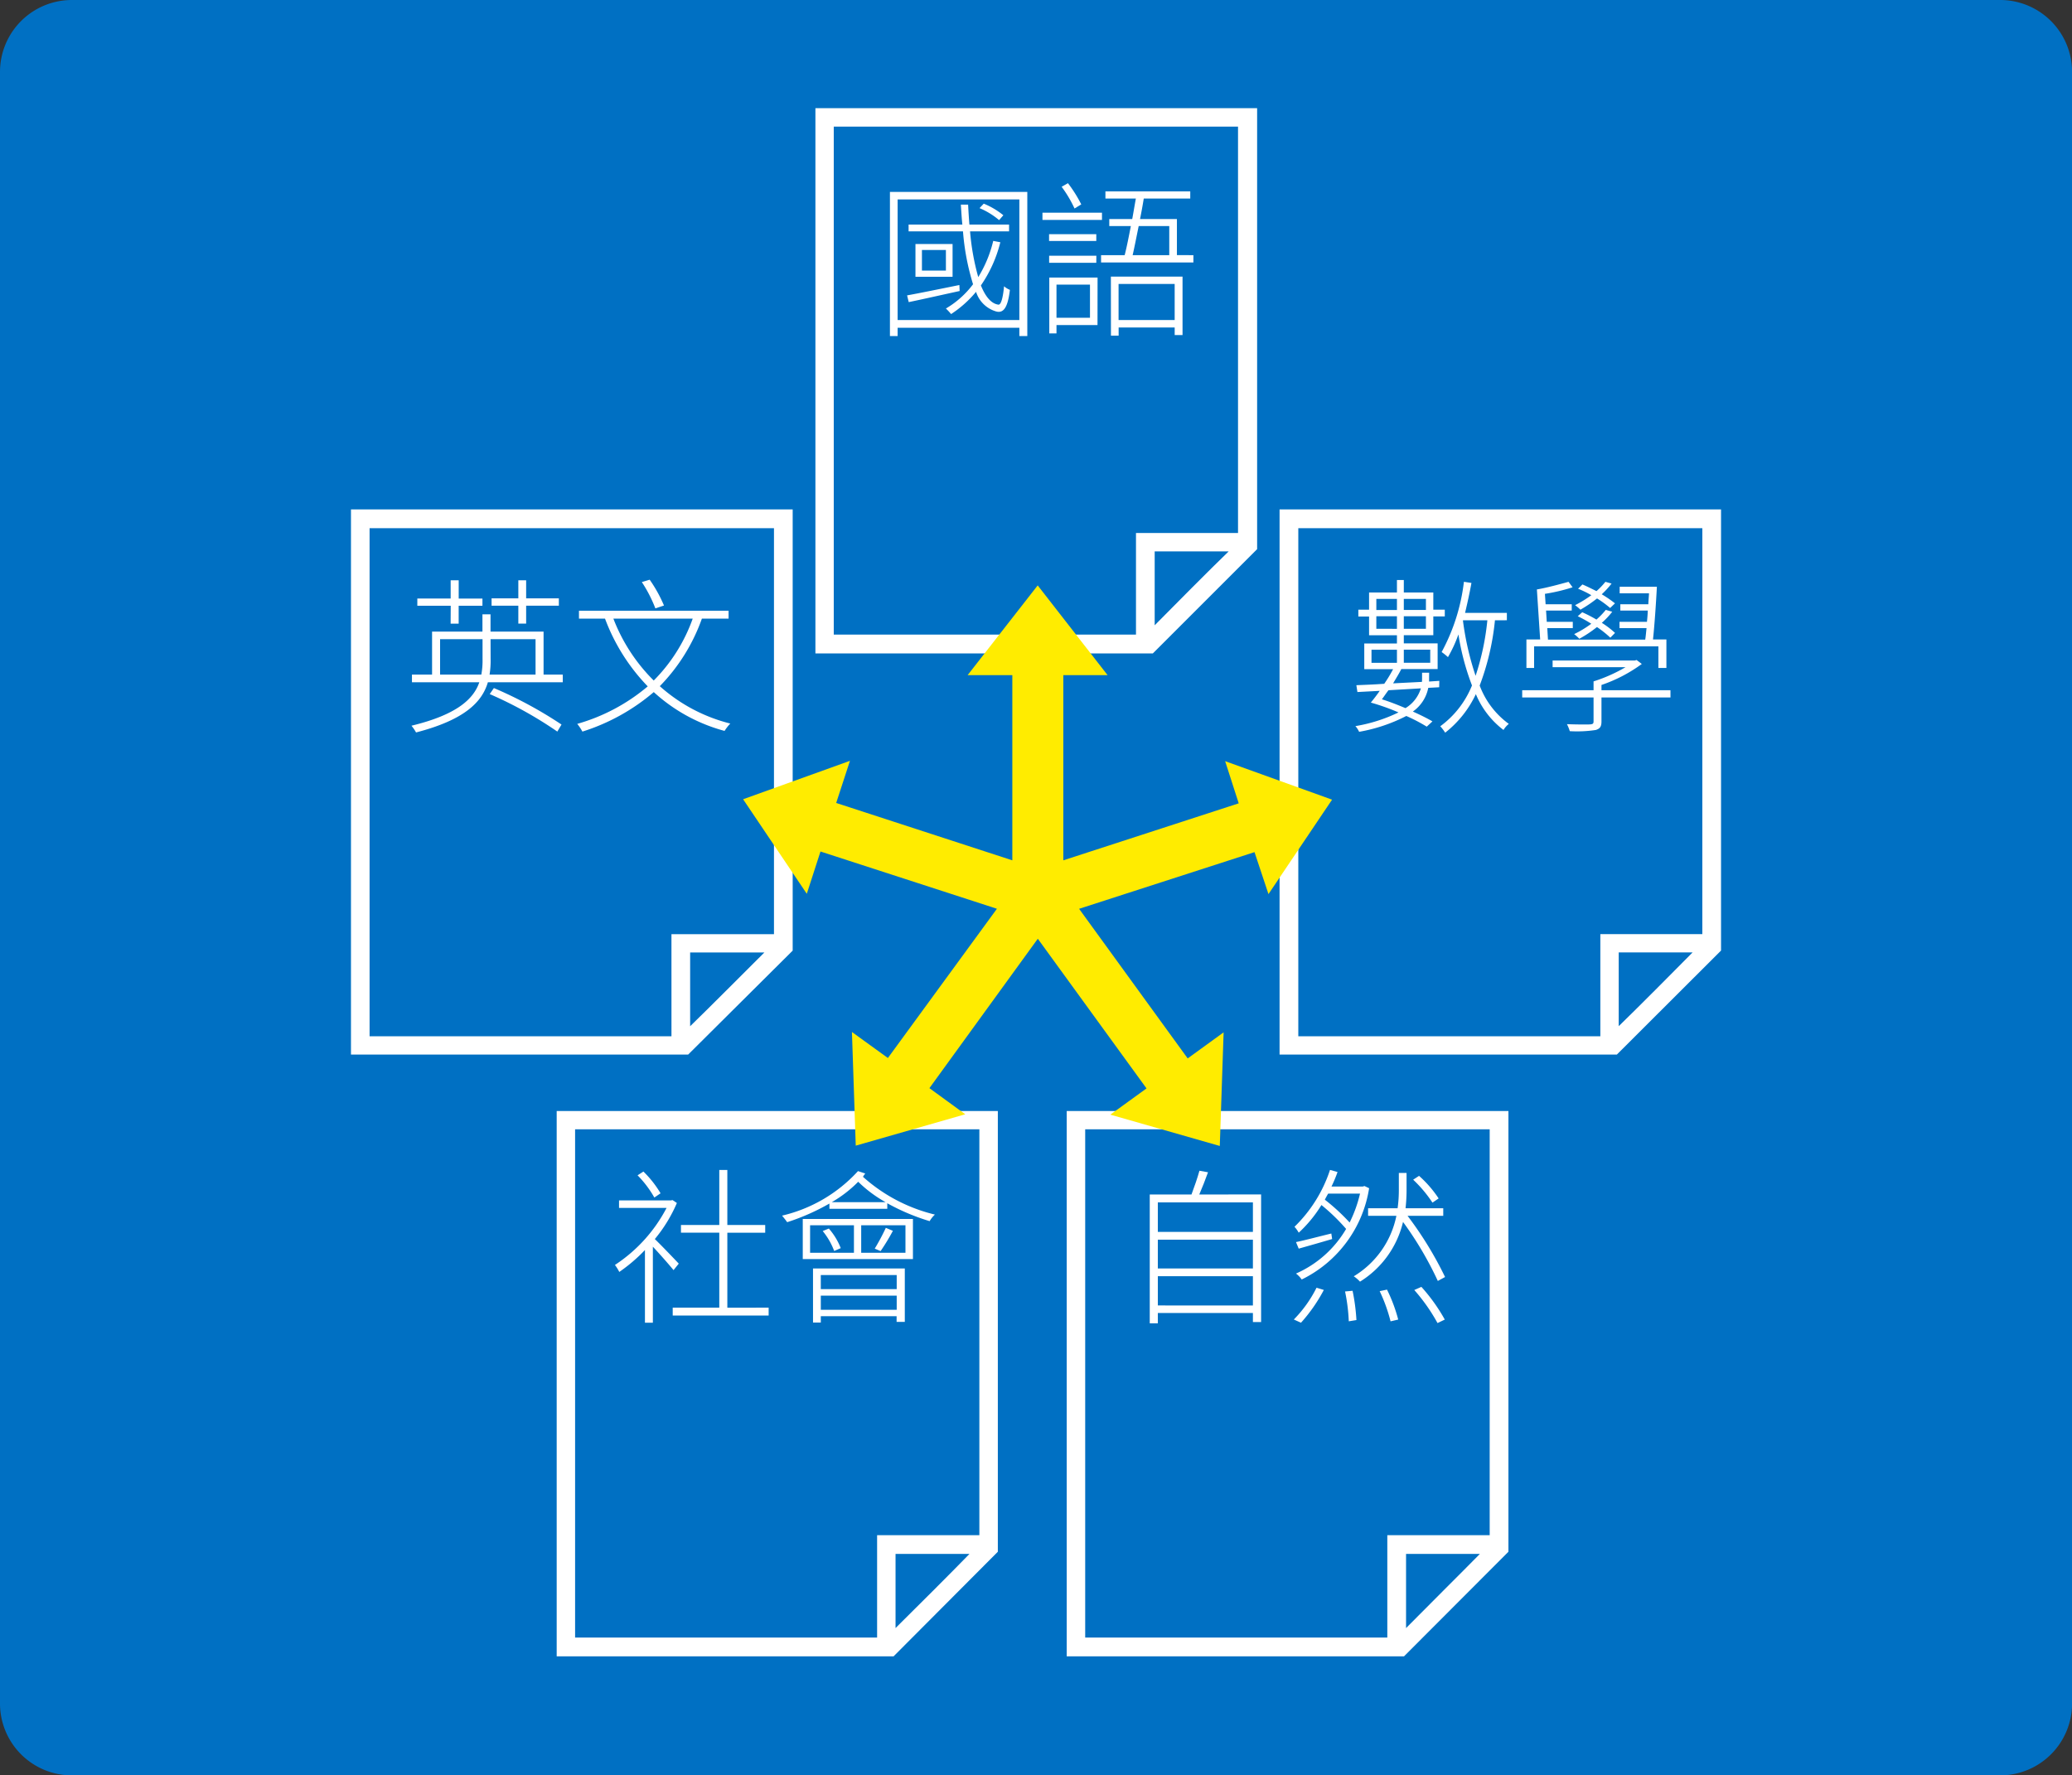
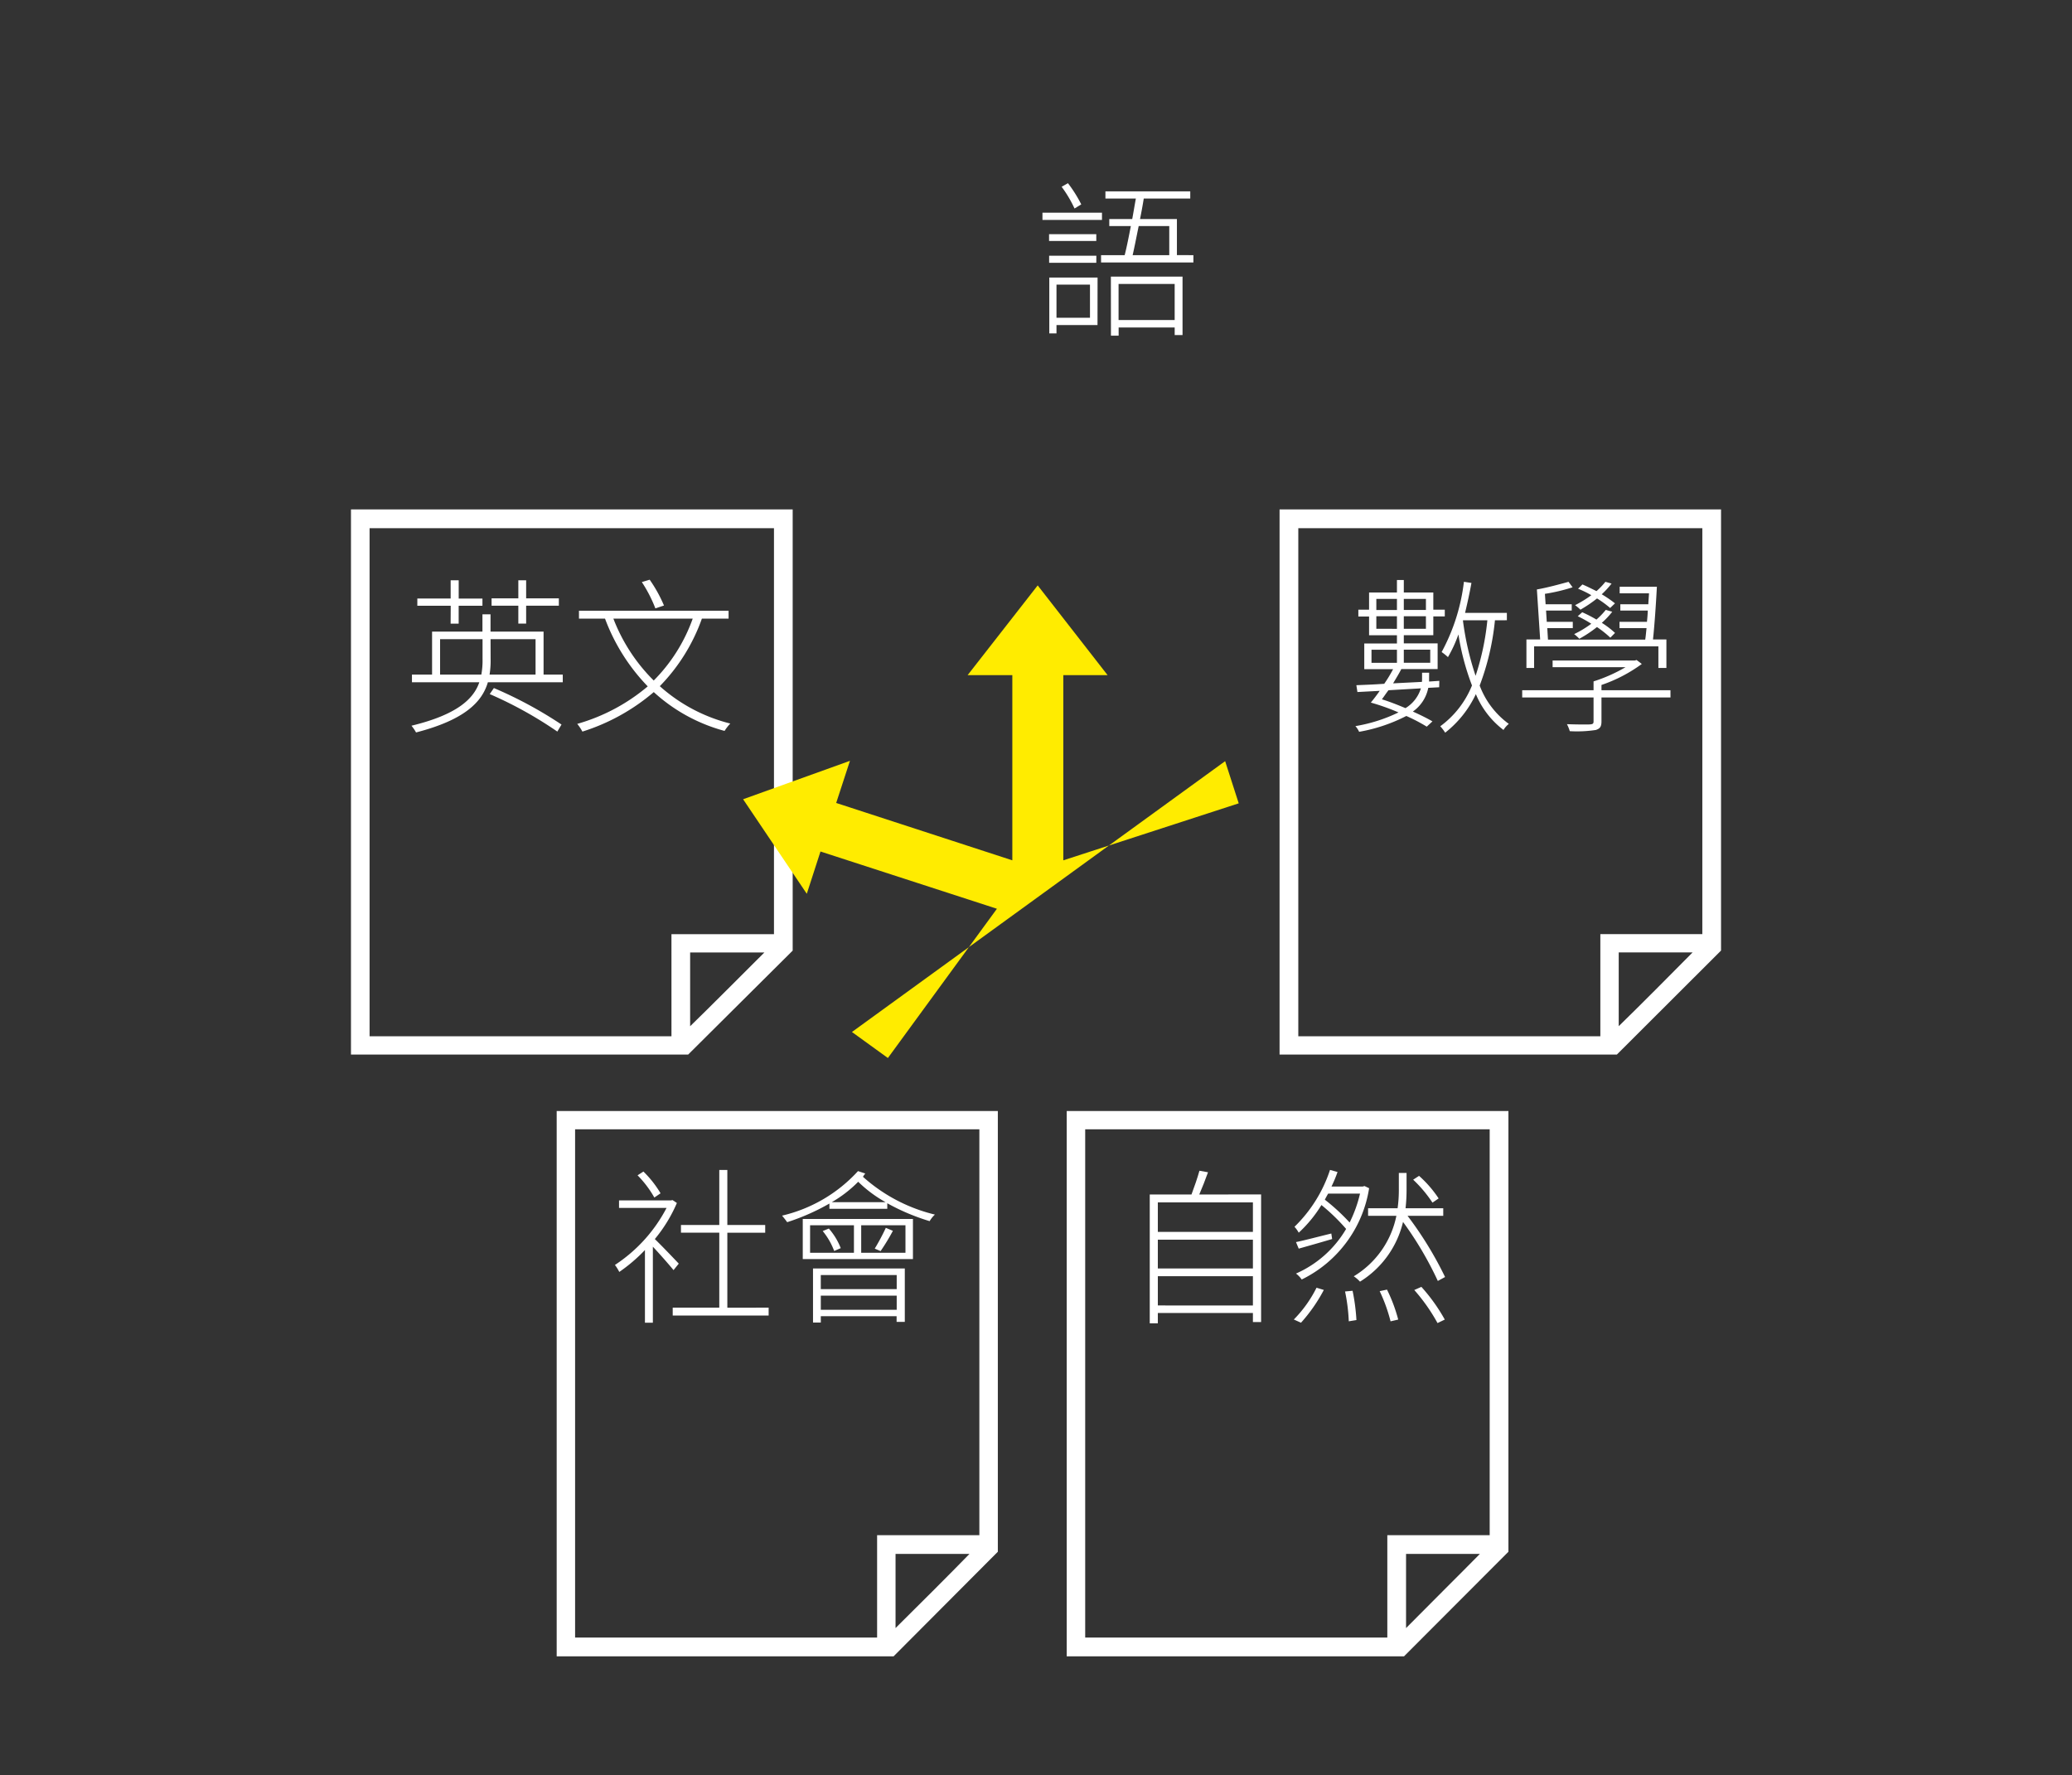
<svg xmlns="http://www.w3.org/2000/svg" width="126.396" height="108.319" viewBox="0 0 126.396 108.319">
  <rect x="0" y="0" width="126.396" height="108.319" fill="#333333" stroke="none" />
  <g id="Group_2973" data-name="Group 2973" transform="translate(-113 -1252.579)">
    <g id="Group_248" data-name="Group 248" transform="translate(113 1252.579)">
-       <path id="Rectangle_262" data-name="Rectangle 262" d="M4.387,0H122.009A4.387,4.387,0,0,1,126.4,4.387v99.545a4.387,4.387,0,0,1-4.387,4.387H4.386A4.386,4.386,0,0,1,0,103.933V4.387A4.387,4.387,0,0,1,4.387,0Z" fill="#0070c3" />
      <g id="Group_174" data-name="Group 174" transform="translate(21.41 6.598)">
        <path id="Path_986" data-name="Path 986" d="M78.549,658.223c1.109-1.075,3.424-3.4,4.529-4.5H78.549Z" transform="translate(-57.86 -602.208)" fill="none" />
        <path id="Path_987" data-name="Path 987" d="M93.464,640.809H68.8v31.006H87.212v-6.234h6.252Z" transform="translate(-67.661 -615.187)" fill="none" />
        <path id="Path_988" data-name="Path 988" d="M84.2,677.743c1.1-1.081,3.43-3.413,4.511-4.527H84.2Z" transform="translate(-52.177 -582.62)" fill="none" />
        <path id="Path_989" data-name="Path 989" d="M92.683,644.836c1.095-1.109,3.39-3.423,4.515-4.511H92.683Z" transform="translate(-43.656 -615.674)" fill="none" />
-         <path id="Path_990" data-name="Path 990" d="M107.581,628.593H82.919v30.991h18.436v-6.2h6.225Z" transform="translate(-53.468 -627.464)" fill="none" />
        <path id="Path_991" data-name="Path 991" d="M93.472,683.867H99.71V659.1H75.049v31.01H93.472Z" transform="translate(-61.377 -596.801)" fill="none" />
        <path id="Path_992" data-name="Path 992" d="M97.053,671.816h18.426v-6.234h6.22V640.809H97.053Z" transform="translate(-39.264 -615.187)" fill="none" />
        <path id="Path_993" data-name="Path 993" d="M109,683.867h6.245V659.1H90.569v31.01H109Z" transform="translate(-45.78 -596.801)" fill="none" />
        <path id="Path_994" data-name="Path 994" d="M106.207,658.219c1.1-1.071,3.418-3.4,4.505-4.5h-4.505Z" transform="translate(-30.065 -602.208)" fill="none" />
        <path id="Path_995" data-name="Path 995" d="M100.929,677.743c1.065-1.089,3.406-3.413,4.5-4.527h-4.5Z" transform="translate(-35.369 -582.62)" fill="none" />
-         <path id="Path_996" data-name="Path 996" d="M109.306,654.937V628.03H82.361V661.3h20.581Zm-6.249,4.646v-4.511h4.515C106.447,656.159,104.151,658.471,103.056,659.582Zm-1.141.567H83.48V629.159h24.661V653.95h-6.225Z" transform="translate(-54.029 -628.03)" fill="#fff" />
        <path id="Path_997" data-name="Path 997" d="M96.483,640.241V673.5H117.06l6.354-6.344V640.241Zm20.689,31.528v-4.5h4.507C120.593,668.37,118.277,670.7,117.172,671.769Zm5.1-5.616h-6.221v6.233H97.626v-31h24.647Z" transform="translate(-39.837 -615.758)" fill="#fff" />
        <path id="Path_998" data-name="Path 998" d="M90.007,691.82h20.575l6.37-6.382V658.548H90.007Zm20.7-1.726v-4.525h4.505C114.119,686.683,111.777,689.007,110.708,690.094ZM91.134,659.663h24.675v24.763h-6.245v6.247H91.134Z" transform="translate(-46.345 -597.361)" fill="#fff" />
        <path id="Path_999" data-name="Path 999" d="M95.175,667.159V640.241H68.23V673.5H88.8Zm-6.255,4.613v-4.5h4.529C92.344,668.37,90.028,670.7,88.919,671.773Zm-1.139.614H69.365v-31H94.034v24.771H87.78Z" transform="translate(-68.23 -615.758)" fill="#fff" />
        <path id="Path_1000" data-name="Path 1000" d="M74.489,691.82H95.04l6.36-6.382V658.548H74.489Zm20.671-1.726v-4.525h4.511C98.593,686.683,96.253,689.013,95.16,690.094ZM75.612,659.663h24.661v24.763H94.035v6.247H75.612Z" transform="translate(-61.94 -597.361)" fill="#fff" />
-         <path id="Path_1001" data-name="Path 1001" d="M109.566,653.276l.828,2.573-10.7,3.477v-11.3h2.7l-4.263-5.474-4.273,5.474h2.726v11.3l-10.745-3.5.84-2.571L80.161,655.6l3.885,5.768.835-2.58,10.763,3.493-6.651,9.106L86.8,669.8l.232,6.935,6.681-1.915-2.187-1.594,6.612-9.116,6.632,9.132-2.209,1.6,6.678,1.911.234-6.931-2.192,1.59-6.624-9.128,10.7-3.458.852,2.561,3.879-5.762" transform="translate(-56.24 -613.434)" fill="#ffec00" />
+         <path id="Path_1001" data-name="Path 1001" d="M109.566,653.276l.828,2.573-10.7,3.477v-11.3h2.7l-4.263-5.474-4.273,5.474h2.726v11.3l-10.745-3.5.84-2.571L80.161,655.6l3.885,5.768.835-2.58,10.763,3.493-6.651,9.106L86.8,669.8" transform="translate(-56.24 -613.434)" fill="#ffec00" />
        <g id="Group_171" data-name="Group 171" transform="translate(32.873 4.581)">
-           <path id="Path_1002" data-name="Path 1002" d="M93.011,630.58v8.794h-.485v-.507H85.1v.507h-.469V630.58Zm-.485,7.817v-7.36H85.1v7.36Zm-3.643-1.772c-1.113.243-2.248.5-3.106.678l-.1-.411c.808-.146,1.989-.389,3.19-.632Zm2.482-2.975a8.047,8.047,0,0,1-1.185,2.635c.275.68.624,1.109,1.061,1.171.166.032.285-.415.351-1.121a1.237,1.237,0,0,0,.357.221c-.124,1.034-.369,1.44-.83,1.319a1.813,1.813,0,0,1-1.235-1.2,6.8,6.8,0,0,1-1.522,1.357,3.776,3.776,0,0,0-.317-.339,5.648,5.648,0,0,0,1.656-1.48,14.707,14.707,0,0,1-.614-3.228H85.769v-.415h3.28c-.044-.4-.064-.81-.092-1.217H89.4c.02.407.046.814.078,1.217h2.42v.415H89.518a14.809,14.809,0,0,0,.5,2.791,7.506,7.506,0,0,0,.914-2.208Zm-2.913.108v2H86.188v-2Zm-.407.365H86.583v1.257h1.462ZM91.29,632.3a4.572,4.572,0,0,0-1.193-.732l.257-.273a4.691,4.691,0,0,1,1.195.708Z" transform="translate(-84.626 -630.049)" fill="#fff" />
          <path id="Path_1003" data-name="Path 1003" d="M92.9,632.555H89.269v-.441H92.9Zm-3.228,1.285v-.417h2.881v.417Zm2.881,1.329H89.676v-.429h2.881Zm.074,3.8H90.125v.507h-.439v-3.406h2.945ZM90.125,636.5v2.025h2.043V636.5Zm1.1-4.643a7.373,7.373,0,0,0-.786-1.325l.385-.219a8.026,8.026,0,0,1,.812,1.293Zm7.252,2.847v.447H92.844v-.447h1.44c.126-.485.249-1.121.377-1.775H93.345V632.5h1.4c.08-.431.15-.864.221-1.249H93.11v-.439h5.175v.439H95.448c-.06.385-.14.818-.227,1.249h2.25v2.2Zm-5.034,1.307h4.371v3.567h-.479v-.463H93.916v.5h-.469Zm.469.451v2.2h3.422v-2.2Zm1.227-3.533c-.134.654-.257,1.289-.369,1.775h2.234v-1.775Z" transform="translate(-79.96 -630.315)" fill="#fff" />
        </g>
        <g id="Group_172" data-name="Group 172" transform="translate(3.691 28.771)">
          <path id="Path_1004" data-name="Path 1004" d="M79.3,648.152v.469H74.731c-.347,1.193-1.4,2.292-4.381,3.062a2.75,2.75,0,0,0-.279-.411c2.771-.67,3.789-1.63,4.138-2.651H70.1v-.469h1.227v-2.62H74.4v-1.057h.493v1.057h3.236v2.62Zm-6.835-4.2H70.428v-.439h2.033V642.4h.491v1.115H74.4v.439h-1.45v1.093h-.491Zm1.867,4.2a4.72,4.72,0,0,0,.074-.954v-1.207h-2.59v2.161Zm.567-.94a5.337,5.337,0,0,1-.064.94H77.64v-2.161H74.895Zm.2,1.762a25.313,25.313,0,0,1,4.124,2.227l-.255.429a24.4,24.4,0,0,0-4.124-2.288Zm1.49-5.025H74.957V643.5h1.632v-1.1h.477v1.1h1.995v.449H77.066v1.093h-.477Z" transform="translate(-70.071 -642.364)" fill="#fff" />
          <path id="Path_1005" data-name="Path 1005" d="M82.72,644.754a11.3,11.3,0,0,1-2.568,4.122,10.128,10.128,0,0,0,4.3,2.28,2.848,2.848,0,0,0-.349.449,10.371,10.371,0,0,1-4.319-2.368,12.438,12.438,0,0,1-4.353,2.41,2.965,2.965,0,0,0-.315-.471,11.538,11.538,0,0,0,4.3-2.288,11.924,11.924,0,0,1-2.606-4.134H75.221v-.483h9.127v.483Zm-5.4,0a10.747,10.747,0,0,0,2.462,3.777,10.2,10.2,0,0,0,2.378-3.777Zm2.562-.624a8.353,8.353,0,0,0-.826-1.606l.479-.144a8.473,8.473,0,0,1,.872,1.574Z" transform="translate(-65.004 -642.38)" fill="#fff" />
        </g>
        <path id="Path_1006" data-name="Path 1006" d="M79.836,666.454c-.241-.3-.846-.989-1.261-1.43v4.637h-.483v-4.433a9.962,9.962,0,0,1-1.566,1.337,2.705,2.705,0,0,0-.265-.427,9.282,9.282,0,0,0,3.15-3.481h-2.9V662.2h3.164l.1-.02.265.178a8.965,8.965,0,0,1-1.345,2.2c.395.381,1.223,1.247,1.46,1.5Zm-1.171-4.429a6.444,6.444,0,0,0-1.023-1.356l.357-.23a6.472,6.472,0,0,1,1.045,1.327Zm6.973,6.718v.481H79.786v-.481h2.841V664.17H80.289V663.7h2.338v-3.356h.491V663.7h2.31v.473h-2.31v4.573Z" transform="translate(-60.159 -595.559)" fill="#fff" />
        <path id="Path_1007" data-name="Path 1007" d="M86.423,660.526c-.054.062-.1.134-.142.2a10.093,10.093,0,0,0,4.389,2.306,1.7,1.7,0,0,0-.321.4,12.957,12.957,0,0,1-2.584-1.091v.339H84.235v-.321a13.417,13.417,0,0,1-2.578,1.137c-.058-.09-.223-.295-.311-.4a9.057,9.057,0,0,0,4.633-2.717ZM82.609,663.3H89.33v2.448H82.609Zm.447,2.061h2.675v-1.676H83.056Zm.178.958h5.6v3.258h-.5v-.345H83.71v.387h-.475Zm.475.4v.862h4.631v-.862Zm4.631,2.121v-.864H83.71v.864Zm-4.14-4.956a4.054,4.054,0,0,1,.726,1.195l-.4.174a4.292,4.292,0,0,0-.7-1.217Zm3.465-1.608a7.765,7.765,0,0,1-1.674-1.247,7.563,7.563,0,0,1-1.614,1.247Zm1.209,1.409h-2.7v1.676h2.7ZM87,665.108a13.114,13.114,0,0,0,.676-1.267l.431.182a12.855,12.855,0,0,1-.75,1.237Z" transform="translate(-55.049 -595.526)" fill="#fff" />
        <path id="Path_1008" data-name="Path 1008" d="M99.327,661.813V669.6h-.5v-.553h-5.8v.628h-.493v-7.859H95.08c.17-.447.373-1.04.485-1.449l.523.094c-.16.447-.361.96-.533,1.355Zm-6.3.485v1.8h5.8v-1.8Zm0,2.274v1.756h5.8v-1.756Zm5.8,4.016V666.8h-5.8v1.786Z" transform="translate(-43.807 -595.536)" fill="#fff" />
        <path id="Path_1009" data-name="Path 1009" d="M96.917,669.466a7.554,7.554,0,0,0,1.385-1.939l.445.136a9.8,9.8,0,0,1-1.393,2Zm4.593-8.01a7.489,7.489,0,0,1-4.112,5.57,1.62,1.62,0,0,0-.349-.363,6.629,6.629,0,0,0,3.058-2.723,11.959,11.959,0,0,0-1.506-1.458,7.9,7.9,0,0,1-1.385,1.688,1.829,1.829,0,0,0-.259-.361,8.546,8.546,0,0,0,2.167-3.469l.459.128a8.178,8.178,0,0,1-.369.886h1.911l.1-.032Zm-2.256,3.1c-.726.216-1.418.411-2.039.587l-.166-.4c.573-.118,1.347-.327,2.155-.523Zm-.245-2.769c-.07.124-.14.249-.2.369a12.377,12.377,0,0,1,1.512,1.393,8.091,8.091,0,0,0,.634-1.763Zm1.492,5.927a12.157,12.157,0,0,1,.235,1.786l-.467.076a11.028,11.028,0,0,0-.227-1.82Zm5.2-.6a21.1,21.1,0,0,0-2.123-3.6,5.872,5.872,0,0,1-2.624,3.643,2.148,2.148,0,0,0-.381-.327,5.6,5.6,0,0,0,2.6-3.689h-1.726v-.461h1.8a7.907,7.907,0,0,0,.076-1.179v-.976h.471v.976a9.966,9.966,0,0,1-.062,1.179h2.3v.461h-2.177a22.049,22.049,0,0,1,2.288,3.733Zm-3.1.529a9.626,9.626,0,0,1,.684,1.827l-.467.108a9.9,9.9,0,0,0-.664-1.841Zm2.773-5.307a7.847,7.847,0,0,0-1.177-1.4l.359-.234a7.026,7.026,0,0,1,1.195,1.377Zm-.676,5.139a10.917,10.917,0,0,1,1.428,1.995l-.443.214a11.091,11.091,0,0,0-1.418-2.017Z" transform="translate(-39.401 -595.559)" fill="#fff" />
        <g id="Group_173" data-name="Group 173" transform="translate(61.272 28.791)">
          <path id="Path_1010" data-name="Path 1010" d="M103.285,648.371v.212l.624-.042-.008.391-.666.036a2.313,2.313,0,0,1-.94,1.446c.459.206.88.415,1.195.6l-.347.321a10.419,10.419,0,0,0-1.247-.651,10.066,10.066,0,0,1-2.879.966,1.325,1.325,0,0,0-.227-.347,9.633,9.633,0,0,0,2.629-.836,13.582,13.582,0,0,0-1.688-.6c.174-.213.355-.445.543-.716l-1.361.072-.064-.417c.483-.02,1.067-.04,1.7-.086a8.362,8.362,0,0,0,.541-.892H99.331v-1.568h1.993v-.5h-1.7v-1.143h-.654V644.2h.654V643.15h1.7v-.76h.419v.76h1.8V644.2h.7v.411h-.7v1.143h-1.8v.5h2.063v1.568h-2.215c-.142.283-.329.579-.5.872.551-.03,1.153-.058,1.758-.09.008-.082.008-.162.008-.233v-.327h.431Zm-3.513-.93h1.552v-.8H99.772Zm.295-3.9v.676h1.257v-.676Zm1.257,1.826V644.6h-1.257v.764Zm-.517,3.747c-.15.193-.271.381-.4.553.469.144.966.341,1.438.539a2.145,2.145,0,0,0,.94-1.207Zm.936-5.574v.676h1.349v-.676Zm1.349,1.826V644.6h-1.349v.764Zm-1.349,1.273v.8h1.612v-.8Zm5.56-1.794a15.519,15.519,0,0,1-.932,3.982,5.107,5.107,0,0,0,1.778,2.34,1.38,1.38,0,0,0-.325.371,5.3,5.3,0,0,1-1.686-2.187,6.477,6.477,0,0,1-1.871,2.352,2.744,2.744,0,0,0-.3-.391,5.741,5.741,0,0,0,1.935-2.49,15.223,15.223,0,0,1-.828-3.114,8.011,8.011,0,0,1-.638,1.385,3.646,3.646,0,0,0-.385-.309,11.912,11.912,0,0,0,1.359-4.287l.459.07c-.112.622-.249,1.239-.389,1.828h2.55v.449Zm-1.953.018a17.57,17.57,0,0,0,.772,3.37,15.568,15.568,0,0,0,.718-3.388h-1.48Z" transform="translate(-98.79 -642.39)" fill="#fff" />
          <path id="Path_1011" data-name="Path 1011" d="M112.91,649.5H108.7v1.456c0,.321-.086.439-.339.525a7.562,7.562,0,0,1-1.594.074,2.252,2.252,0,0,0-.174-.427c.7.024,1.267.024,1.409.014.178-.014.215-.052.215-.187V649.5h-4.353v-.443h4.353v-.539a9.591,9.591,0,0,0,1.953-.868h-4.451v-.405h5.012l.112-.032.317.242a9.127,9.127,0,0,1-2.46,1.281v.321h4.208Zm-8.319-1.8h-.469v-1.74h.838l-.2-3.052c.571-.094,1.43-.327,1.931-.465l.247.333a10.734,10.734,0,0,1-1.688.4l.042.636h1.594v.383h-1.566l.042.688h1.588v.385h-1.556l.042.7h5.933c.034-.215.05-.435.08-.7H109.8v-.385h1.674c.024-.225.042-.451.052-.688h-1.676v-.383h1.708c.008-.229.032-.453.042-.668h-1.79v-.4h2.27c-.052,1-.142,2.33-.237,3.214h.818v1.74h-.489V646.38h-7.583Zm4.65-1.849a6.474,6.474,0,0,0-.816-.649,7.253,7.253,0,0,1-1.077.716,2.443,2.443,0,0,0-.315-.285,6.273,6.273,0,0,0,1.045-.632,7.643,7.643,0,0,0-.826-.459l.275-.243a8.564,8.564,0,0,1,.866.447,4.451,4.451,0,0,0,.569-.591l.395.114a4.9,4.9,0,0,1-.636.676,5.387,5.387,0,0,1,.806.616Zm-.012-1.811a6.2,6.2,0,0,0-.8-.583,7.944,7.944,0,0,1-1.013.686,2.61,2.61,0,0,0-.327-.275,7.051,7.051,0,0,0,.992-.609,5.852,5.852,0,0,0-.808-.393l.265-.263c.277.118.563.263.858.407a4.225,4.225,0,0,0,.543-.567l.377.106a5.171,5.171,0,0,1-.6.654,7.311,7.311,0,0,1,.808.553Z" transform="translate(-93.689 -642.334)" fill="#fff" />
        </g>
      </g>
    </g>
  </g>
</svg>